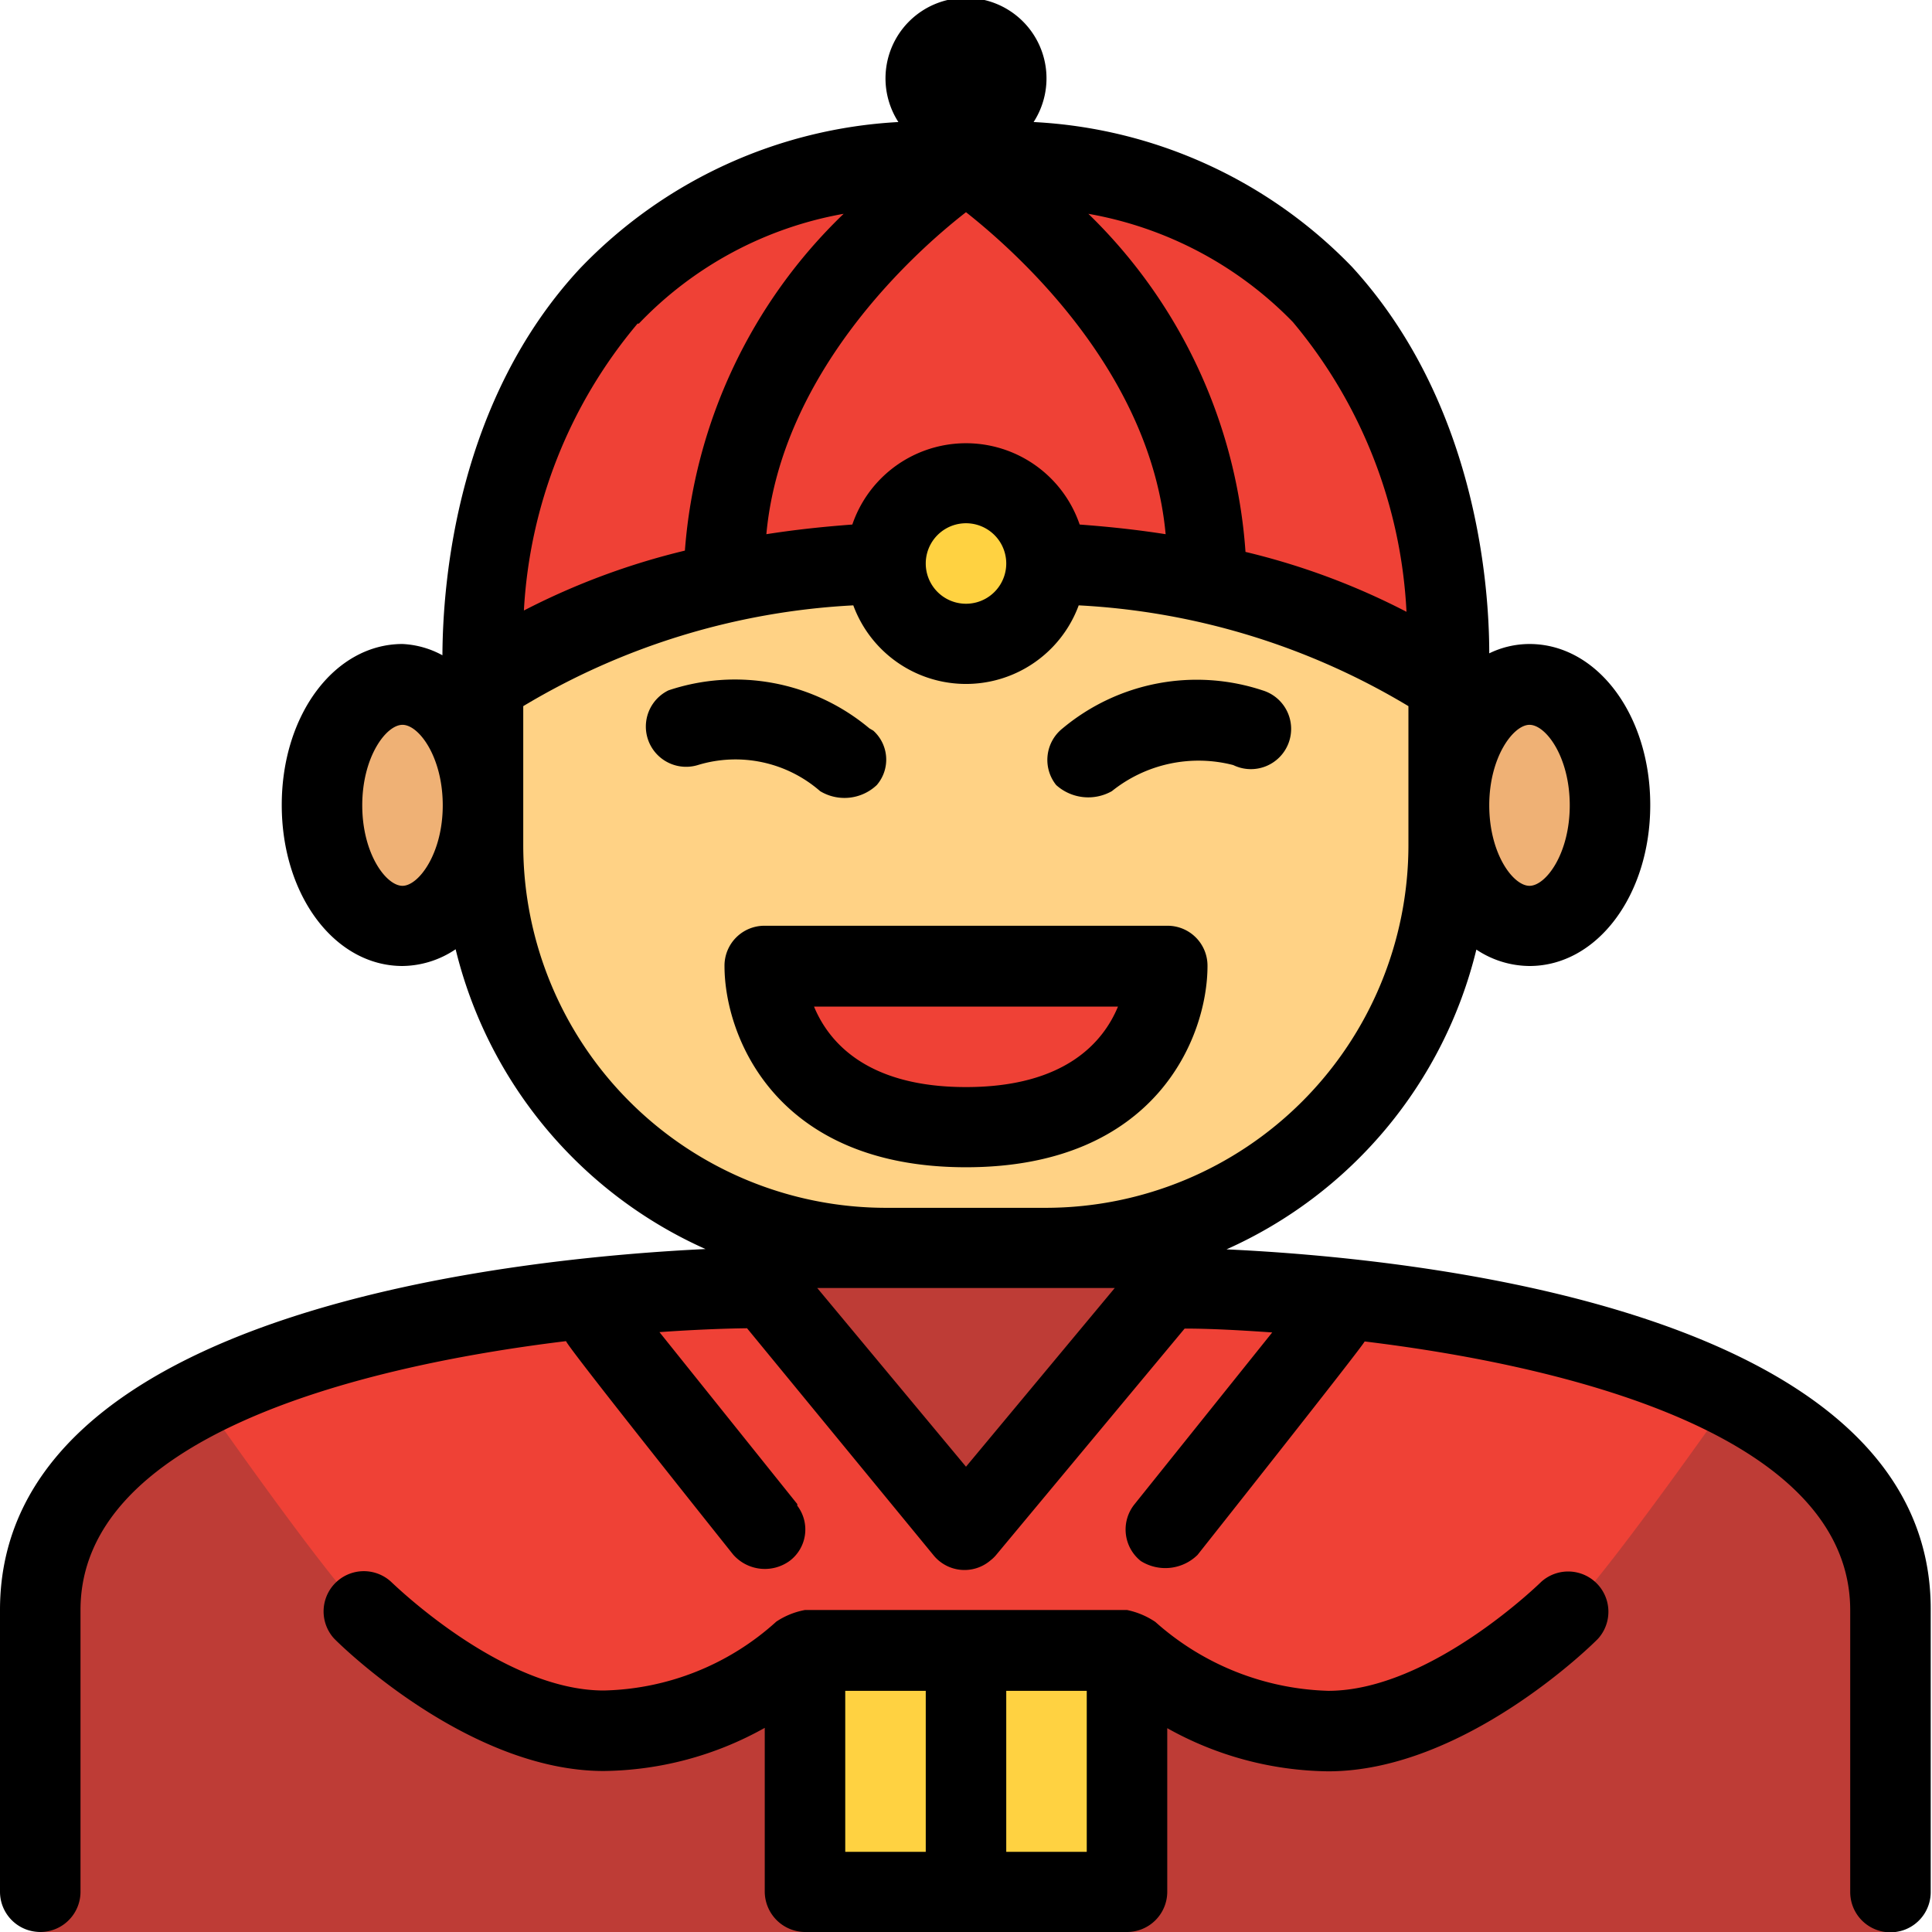
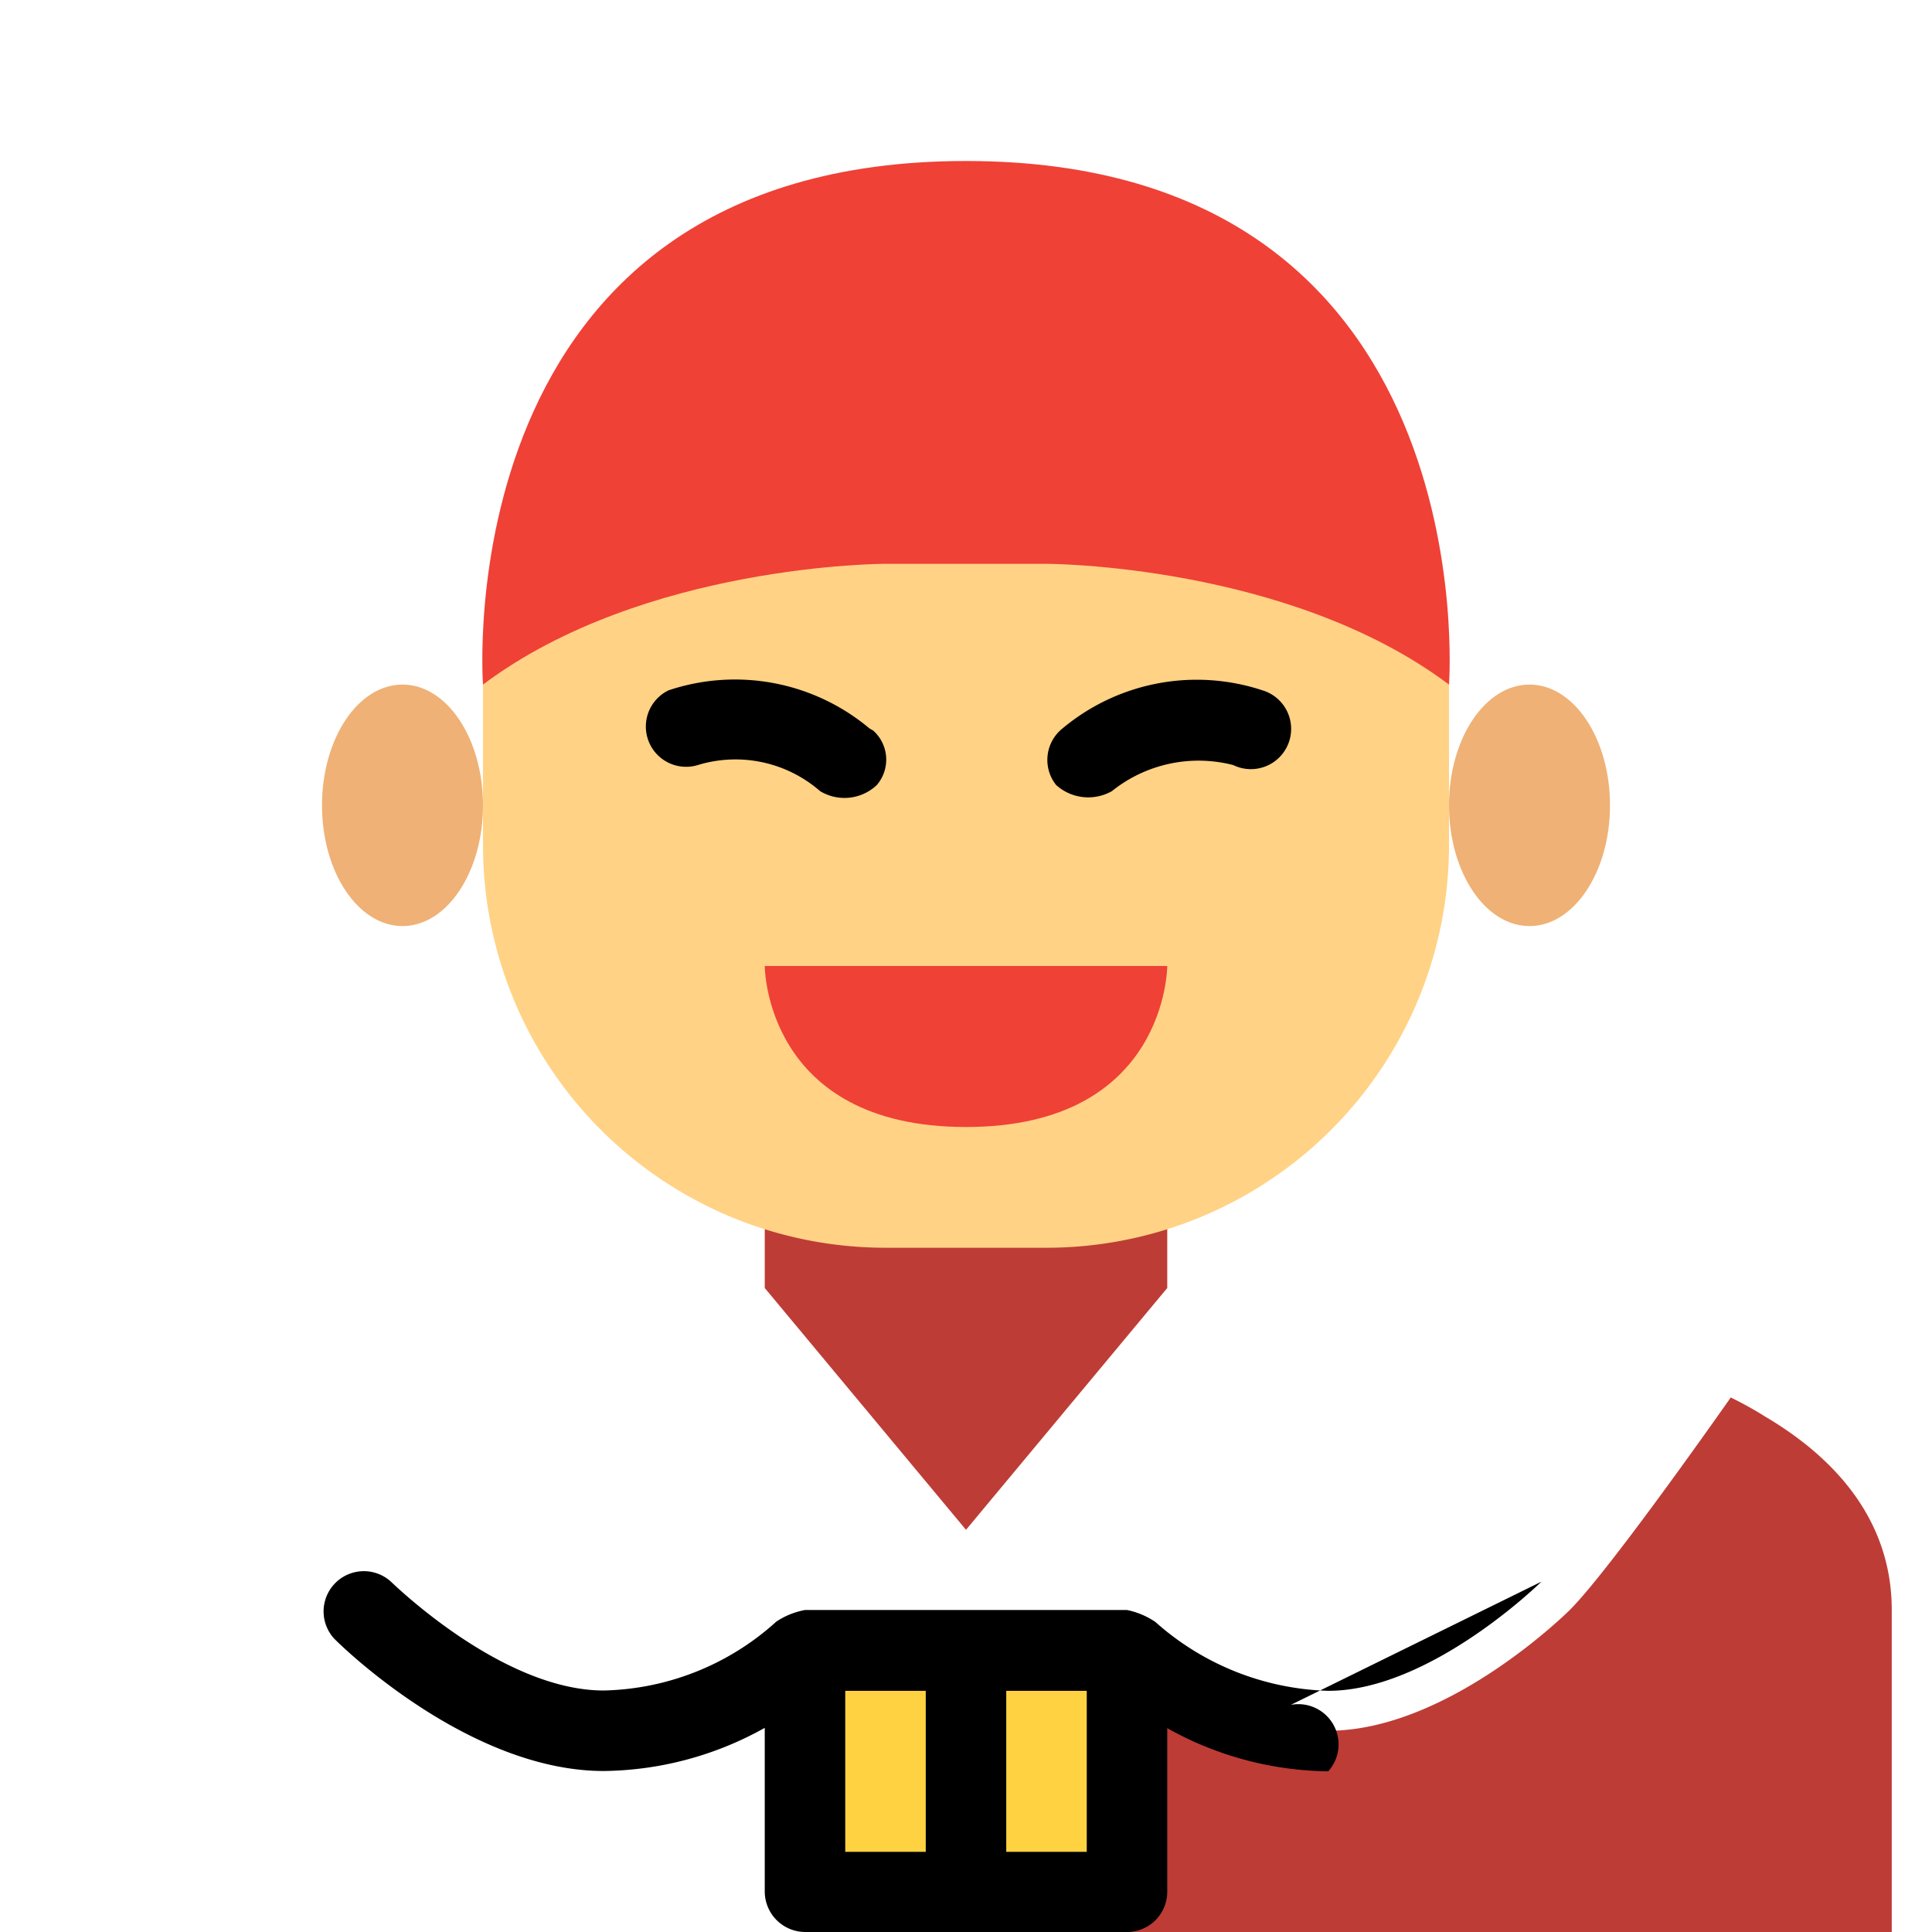
<svg xmlns="http://www.w3.org/2000/svg" id="圖層_1" data-name="圖層 1" viewBox="0 0 60 60">
  <defs>
    <style>.cls-1{fill:#ef4136;}.cls-2{fill:#be3c36;}.cls-3{fill:#ffd241;}.cls-4{fill:#efb175;}.cls-5{fill:#ffd285;}</style>
  </defs>
  <g id="_14-chinese_boy" data-name=" 14-chinese boy">
-     <path class="cls-1" d="M54.83,44a11.4,11.4,0,0,0-1.08-.6C47.13,40,36.25,40,36.25,40H23.75s-10.87,0-17.5,3.36a11.4,11.4,0,0,0-1.08.6c-2.33,1.42-3.92,3.39-3.92,6V60h57.5V50C58.75,47.36,57.16,45.39,54.83,44Z" />
    <path class="cls-2" d="M36.25,40,30,47.51,23.75,40v-2.5h12.5Z" />
-     <path class="cls-2" d="M25,51.26V60H1.25V50c0-2.65,1.59-4.62,3.93-6a10.13,10.13,0,0,1,1.07-.6s3.75,5.39,5,6.64c0,0,3.75,3.75,7.5,3.75A9.58,9.58,0,0,0,25,51.26Z" />
    <path class="cls-2" d="M35,51.26V60H58.75V50c0-2.65-1.59-4.62-3.92-6a11.4,11.4,0,0,0-1.08-.6S50,48.76,48.75,50c0,0-3.75,3.75-7.5,3.75A9.58,9.58,0,0,1,35,51.26Z" />
    <path class="cls-3" d="M25,51.26h5v7.5H25Z" />
    <path class="cls-3" d="M35,58.76H30v-7.5h5Z" />
    <ellipse class="cls-4" cx="47.5" cy="25.01" rx="2.5" ry="3.75" />
    <ellipse class="cls-4" cx="12.5" cy="25.01" rx="2.5" ry="3.75" />
    <path class="cls-5" d="M45,20v6.25a12.5,12.5,0,0,1-12.5,12.5h-5A12.5,12.5,0,0,1,15,26.26V20s3.75-3.75,15-3.75S45,20,45,20Z" />
    <path class="cls-1" d="M36.25,30H23.75s0,5,6.25,5S36.25,30,36.25,30Z" />
    <path class="cls-1" d="M32.5,17.51S40,17.51,45,21.26C45,21.26,46.23,5,30,5S15,21.26,15,21.26c5-3.75,12.48-3.75,12.48-3.75Z" />
-     <circle class="cls-3" cx="30" cy="17.51" r="2.5" />
-     <path d="M37.5,30a1.24,1.24,0,0,0-1.25-1.25H23.75A1.24,1.24,0,0,0,22.5,30h0c0,2.16,1.57,6.25,7.5,6.25S37.5,32.17,37.5,30ZM25.28,31.26h9.44c-.45,1.09-1.63,2.5-4.72,2.5S25.73,32.35,25.28,31.26Z" />
    <path d="M25.47,24.57a1.46,1.46,0,0,0,1.76-.19,1.21,1.21,0,0,0-.11-1.69L27,22.62a6.5,6.5,0,0,0-6.24-1.18,1.25,1.25,0,0,0,.91,2.32A4,4,0,0,1,25.47,24.57Z" />
    <path d="M34.53,24.57a4.3,4.3,0,0,1,3.77-.81,1.25,1.25,0,1,0,.91-2.32A6.5,6.5,0,0,0,33,22.62a1.25,1.25,0,0,0-.2,1.76A1.49,1.49,0,0,0,34.53,24.57Z" />
-     <path d="M38.09,38.8a13.76,13.76,0,0,0,7.76-9.31A3,3,0,0,0,47.5,30c2.1,0,3.75-2.2,3.75-5s-1.65-5-3.75-5a2.86,2.86,0,0,0-1.25.29c0-2.29-.47-7.86-4.26-12a14.79,14.79,0,0,0-9.89-4.5,2.5,2.5,0,1,0-4.2,0A14.79,14.79,0,0,0,18,8.35c-3.79,4.09-4.25,9.66-4.26,12A2.86,2.86,0,0,0,12.5,20c-2.1,0-3.75,2.19-3.75,5s1.65,5,3.75,5a3,3,0,0,0,1.65-.52,13.76,13.76,0,0,0,7.76,9.31C16.3,39.06,0,40.6,0,50v8.75a1.25,1.25,0,0,0,2.5,0V50c0-5.29,8.33-7.53,15.08-8.35,0,.13,5.19,6.63,5.19,6.63a1.31,1.31,0,0,0,1.76.19,1.22,1.22,0,0,0,.23-1.71l0-.05-4.28-5.34c1-.07,1.93-.11,2.72-.12L29,48.31a1.24,1.24,0,0,0,1.76.15,1.14,1.14,0,0,0,.16-.15l5.87-7.05c.79,0,1.71.05,2.72.12l-4.28,5.34a1.25,1.25,0,0,0,.2,1.76,1.43,1.43,0,0,0,1.76-.19s5.15-6.5,5.19-6.63c6.75.82,15.08,3.06,15.08,8.35v8.75a1.25,1.25,0,0,0,2.5,0V50C60,40.6,43.7,39.06,38.09,38.8ZM47.5,22.51c.51,0,1.25,1,1.25,2.5s-.74,2.5-1.25,2.5-1.25-1-1.25-2.5S47,22.51,47.5,22.51ZM43.68,19a21.9,21.9,0,0,0-5-1.86A16.2,16.2,0,0,0,33.8,6.64,11.67,11.67,0,0,1,40.15,10,15.18,15.18,0,0,1,43.68,19ZM33.53,16.29a3.73,3.73,0,0,0-7.06,0c-.66.05-1.58.13-2.67.3.46-5,4.54-8.71,6.2-10,1.66,1.31,5.74,5,6.2,10C35.11,16.42,34.19,16.34,33.53,16.29ZM28.75,17.5a1.25,1.25,0,1,1,2.5,0h0a1.25,1.25,0,0,1-2.5,0Zm-8.91-7.45A11.6,11.6,0,0,1,26.2,6.64,16.2,16.2,0,0,0,21.27,17.1a22.16,22.16,0,0,0-5,1.86,15.1,15.1,0,0,1,3.53-8.91ZM12.5,27.51c-.51,0-1.25-1-1.25-2.5s.74-2.5,1.25-2.5,1.25,1,1.25,2.5S13,27.51,12.5,27.51Zm3.75-1.25V21.93A22.14,22.14,0,0,1,26.5,18.8a3.73,3.73,0,0,0,7,0,22.1,22.1,0,0,1,10.24,3.13v4.33A11.27,11.27,0,0,1,32.5,37.51h-5A11.27,11.27,0,0,1,16.25,26.26ZM30,45.55,25.38,40h9.24Z" />
-     <path d="M47.87,49.12s-3.44,3.39-6.62,3.39a8.42,8.42,0,0,1-5.37-2.14h0l0,0A2.46,2.46,0,0,0,35,50H25a2.39,2.39,0,0,0-.89.36,8.24,8.24,0,0,1-5.36,2.14c-3.18,0-6.58-3.36-6.62-3.39a1.25,1.25,0,0,0-1.76,1.77c.16.17,4.16,4.12,8.38,4.12a10.45,10.45,0,0,0,5-1.34v5.09A1.26,1.26,0,0,0,25,60H35a1.25,1.25,0,0,0,1.25-1.25h0V53.67a10.45,10.45,0,0,0,5,1.34c4.22,0,8.22-3.95,8.38-4.12a1.25,1.25,0,0,0-1.76-1.77ZM26.25,52.51h2.5v5h-2.5Zm7.5,5h-2.5v-5h2.5Z" />
+     <path d="M47.87,49.12s-3.44,3.39-6.62,3.39a8.42,8.42,0,0,1-5.37-2.14h0l0,0A2.46,2.46,0,0,0,35,50H25a2.39,2.39,0,0,0-.89.36,8.24,8.24,0,0,1-5.36,2.14c-3.18,0-6.58-3.36-6.62-3.39a1.25,1.25,0,0,0-1.76,1.77c.16.17,4.16,4.12,8.38,4.12a10.45,10.45,0,0,0,5-1.34v5.09A1.26,1.26,0,0,0,25,60H35a1.25,1.25,0,0,0,1.25-1.25h0V53.67a10.45,10.45,0,0,0,5,1.34a1.25,1.25,0,0,0-1.76-1.77ZM26.25,52.51h2.5v5h-2.5Zm7.5,5h-2.5v-5h2.5Z" />
  </g>
</svg>